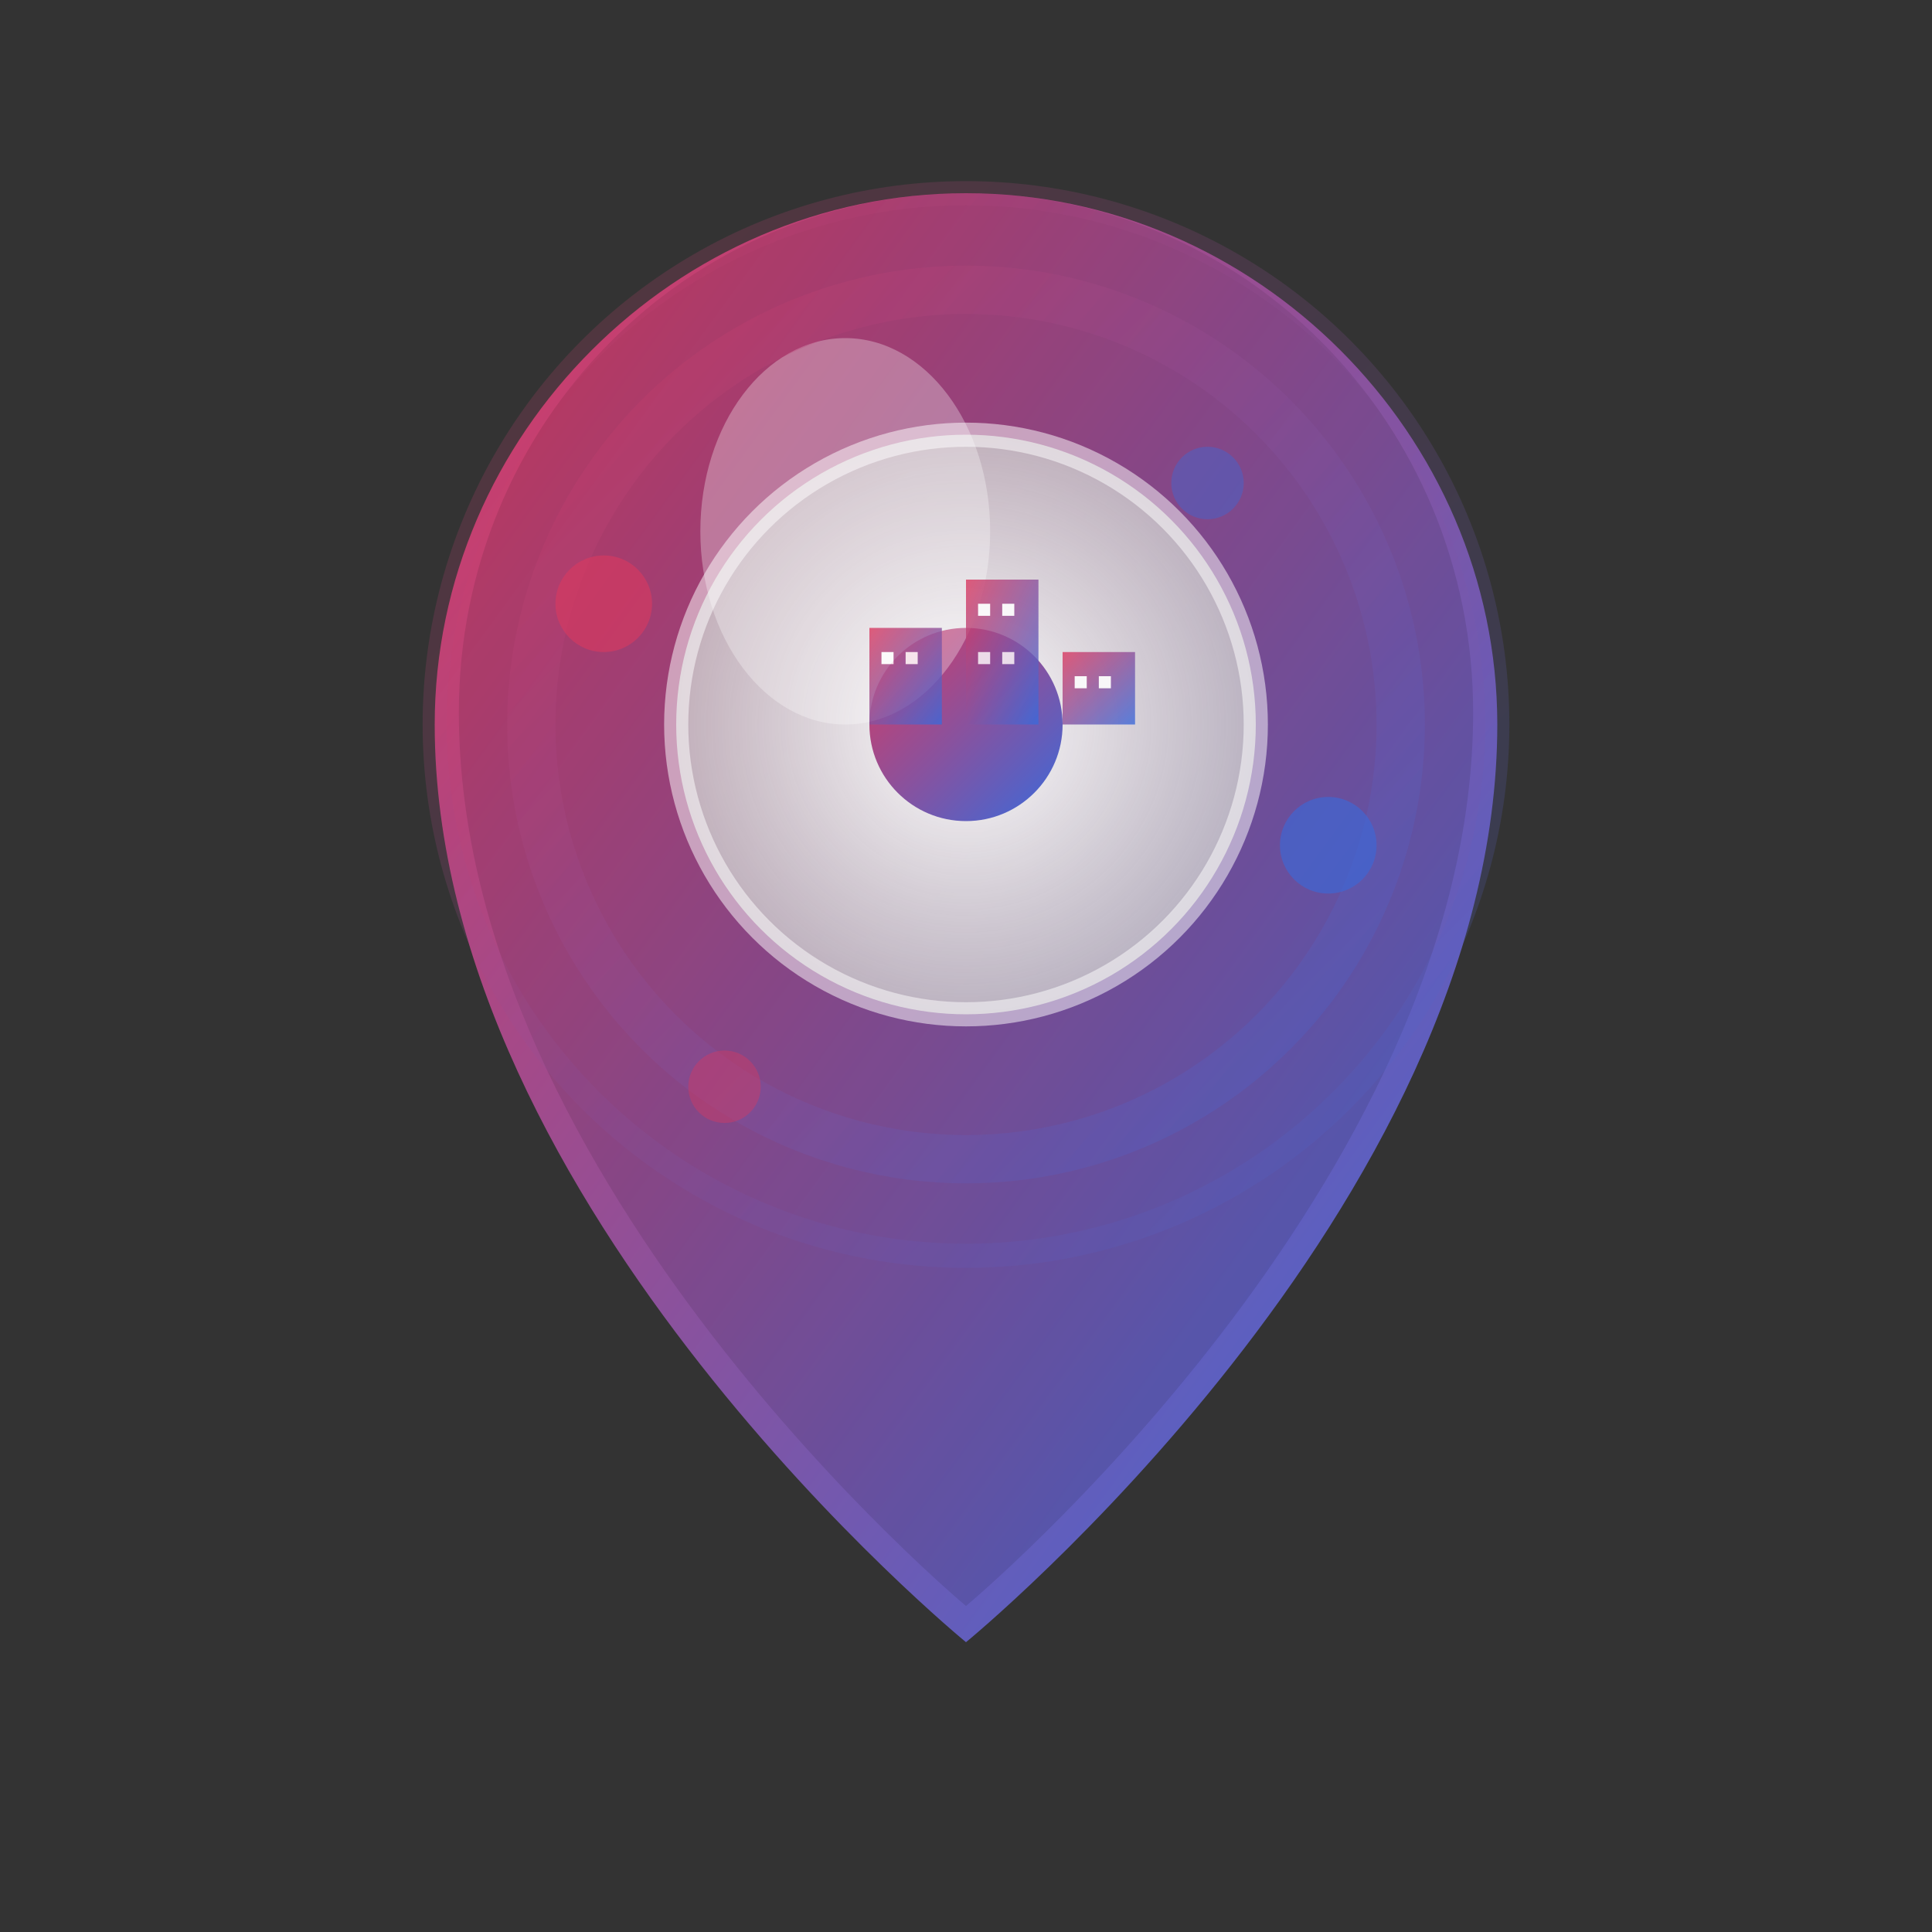
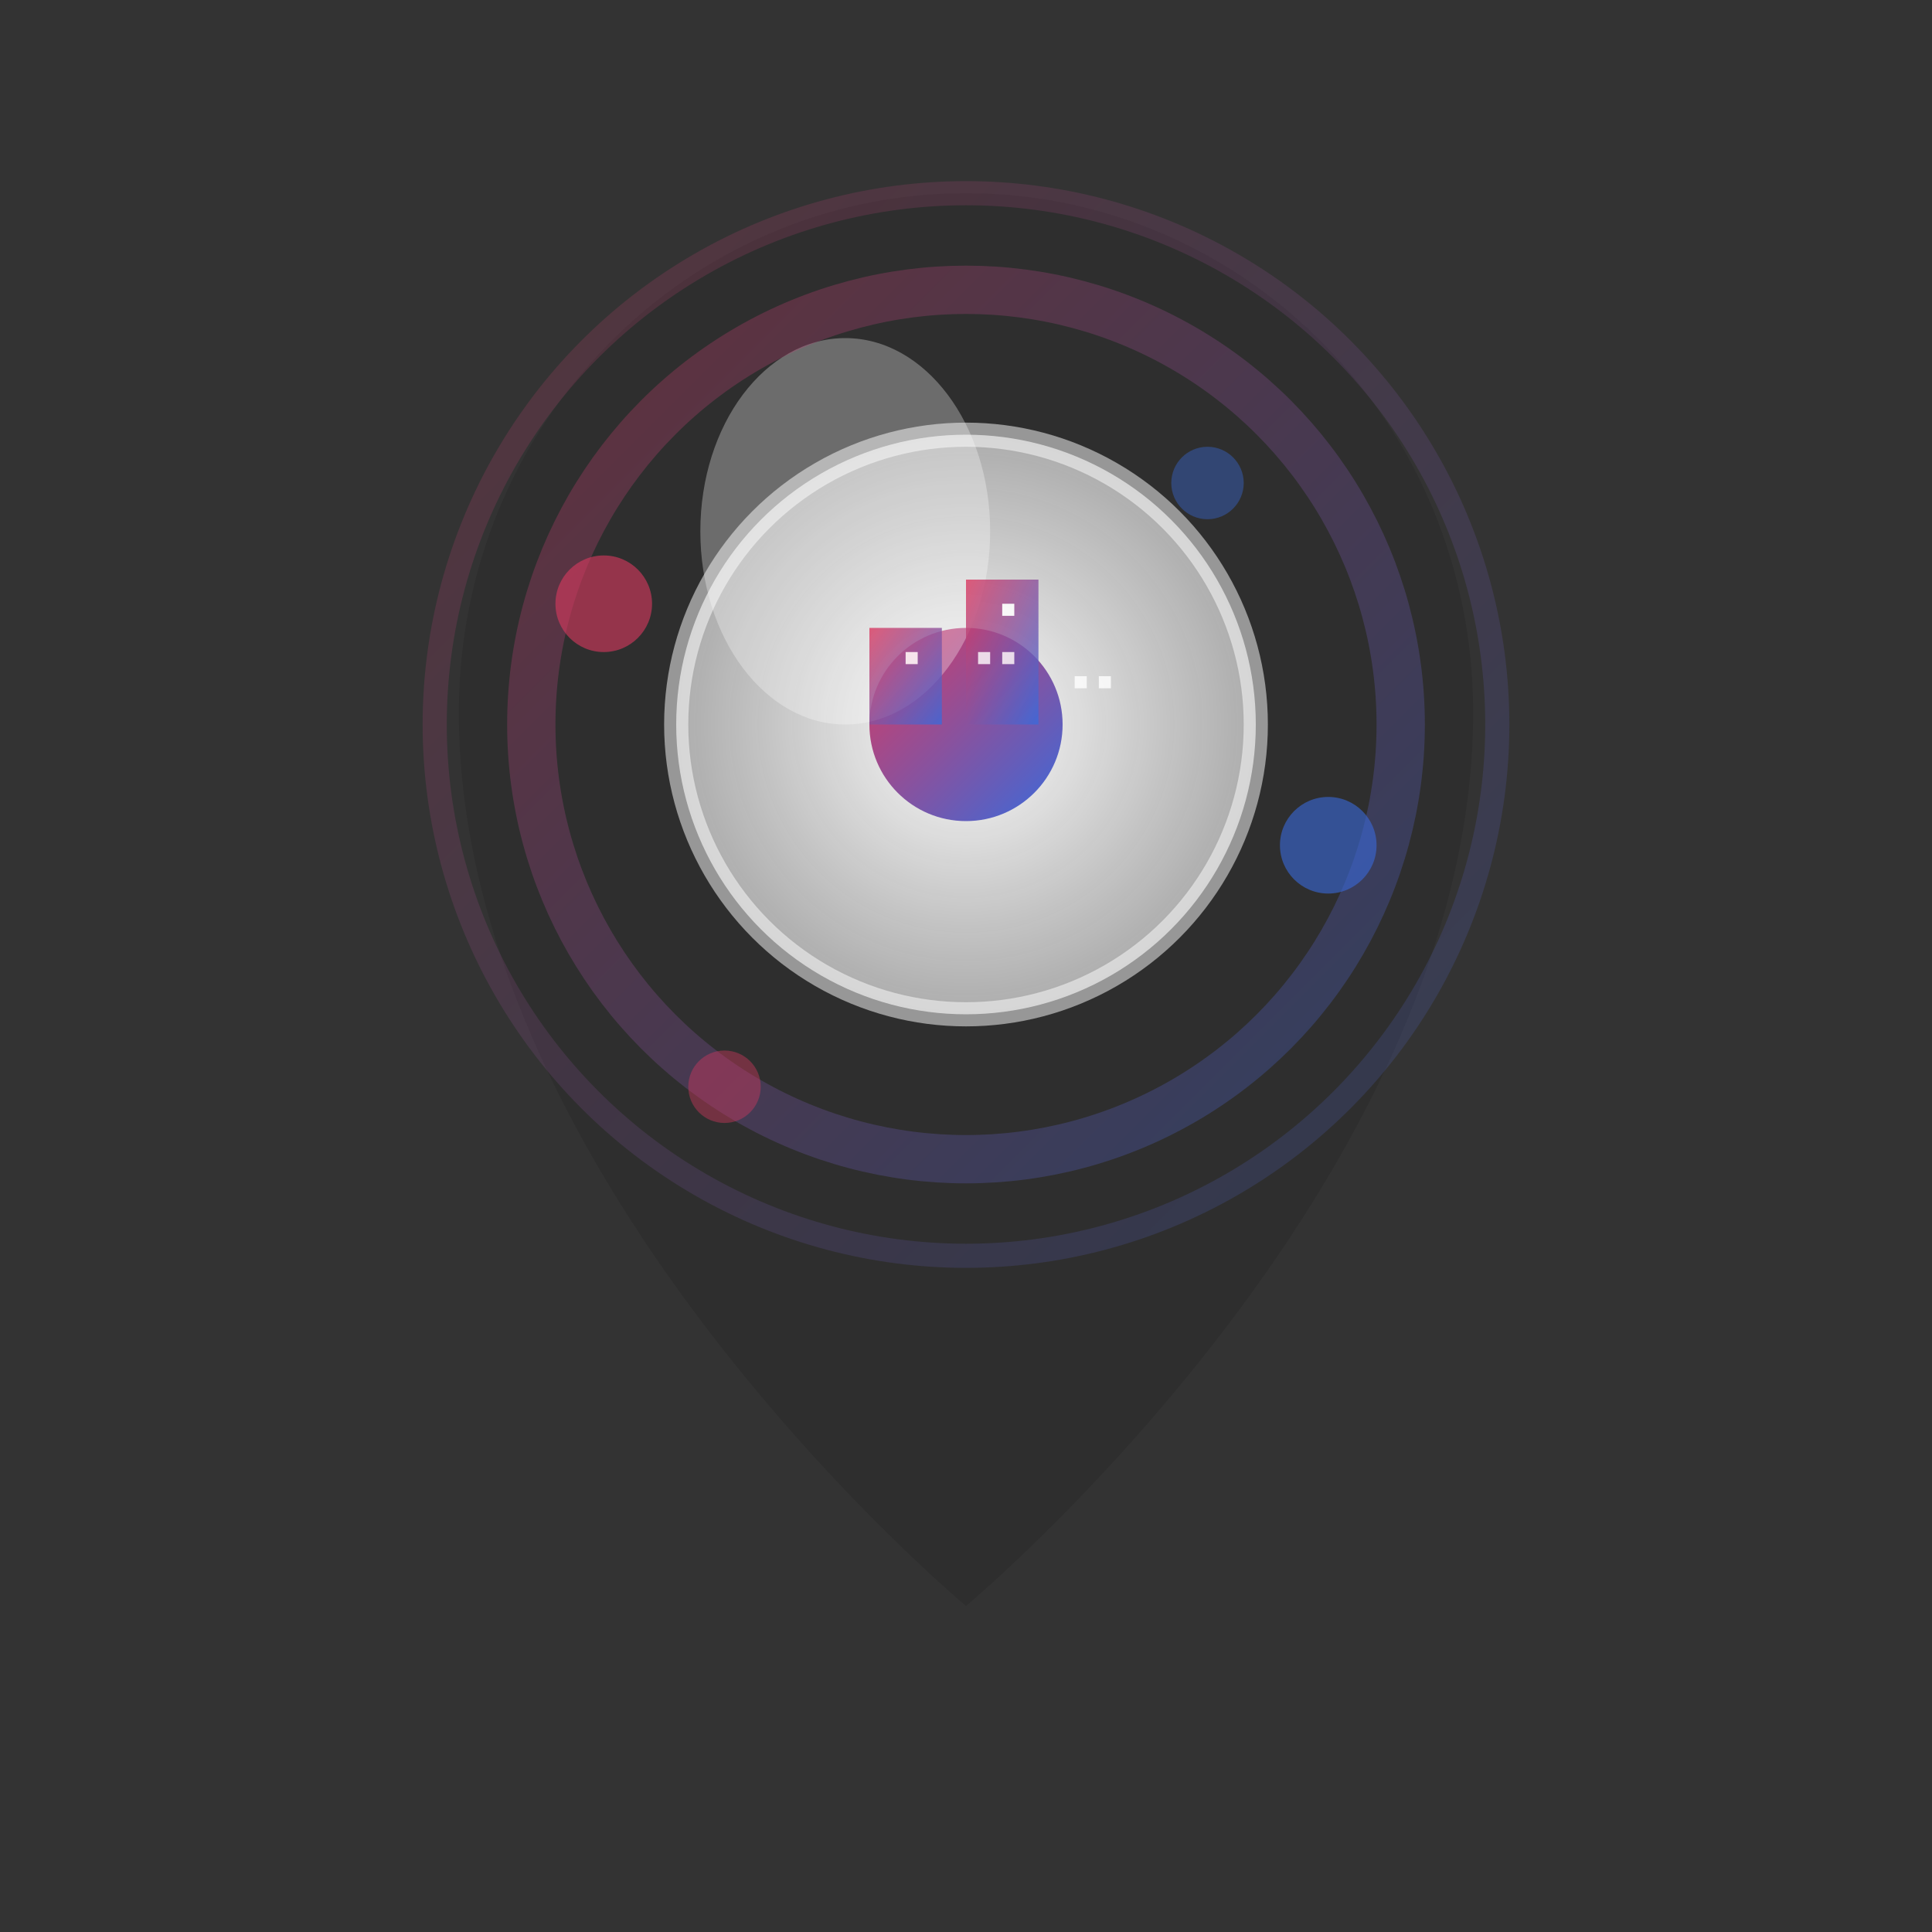
<svg xmlns="http://www.w3.org/2000/svg" width="80" height="80" viewBox="0 0 80 80" fill="none">
  <rect x="0" y="0" width="80" height="80" fill="#333333" stroke="none" />
  <defs>
    <linearGradient id="locationGradient" x1="0%" y1="0%" x2="100%" y2="100%">
      <stop offset="0%" style="stop-color:#db395f;stop-opacity:1" />
      <stop offset="100%" style="stop-color:#396adb;stop-opacity:1" />
    </linearGradient>
    <radialGradient id="locationRadial" cx="50%" cy="50%" r="50%">
      <stop offset="0%" style="stop-color:#ffffff;stop-opacity:1" />
      <stop offset="100%" style="stop-color:#cccccc;stop-opacity:0.8" />
    </radialGradient>
  </defs>
-   <path d="M40 8 C28 8 18 18 18 30 C18 50 40 68 40 68 C40 68 62 50 62 30 C62 18 52 8 40 8 Z" fill="url(#locationGradient)" />
  <path d="M40 8 C28.5 8 19 17.5 19 29.5 C19 49 40 66.5 40 66.5 C40 66.5 61 49 61 29.5 C61 17.5 51.5 8 40 8 Z" fill="rgba(0,0,0,0.1)" />
  <circle cx="40" cy="30" r="12" fill="url(#locationRadial)" />
  <circle cx="40" cy="30" r="12" stroke="rgba(255,255,255,0.5)" stroke-width="1" fill="none" />
  <circle cx="40" cy="30" r="4" fill="url(#locationGradient)" />
  <ellipse cx="35" cy="22" rx="6" ry="8" fill="rgba(255,255,255,0.3)" />
  <g opacity="0.8">
    <rect x="36" y="26" width="3" height="4" fill="url(#locationGradient)" />
    <rect x="40" y="24" width="3" height="6" fill="url(#locationGradient)" />
-     <rect x="44" y="27" width="3" height="3" fill="url(#locationGradient)" />
-     <rect x="36.5" y="27" width="0.5" height="0.5" fill="white" />
    <rect x="37.5" y="27" width="0.5" height="0.5" fill="white" />
-     <rect x="40.5" y="25" width="0.5" height="0.5" fill="white" />
    <rect x="41.5" y="25" width="0.5" height="0.5" fill="white" />
    <rect x="40.5" y="27" width="0.5" height="0.5" fill="white" />
    <rect x="41.5" y="27" width="0.5" height="0.5" fill="white" />
    <rect x="44.5" y="28" width="0.5" height="0.5" fill="white" />
    <rect x="45.5" y="28" width="0.5" height="0.5" fill="white" />
  </g>
  <circle cx="40" cy="30" r="18" stroke="url(#locationGradient)" stroke-width="2" fill="none" opacity="0.3" />
  <circle cx="40" cy="30" r="22" stroke="url(#locationGradient)" stroke-width="1" fill="none" opacity="0.2" />
  <circle cx="25" cy="25" r="2" fill="rgba(219, 57, 95, 0.6)" />
  <circle cx="55" cy="35" r="2" fill="rgba(57, 106, 219, 0.6)" />
  <circle cx="30" cy="45" r="1.5" fill="rgba(219, 57, 95, 0.4)" />
  <circle cx="50" cy="20" r="1.5" fill="rgba(57, 106, 219, 0.4)" />
</svg>